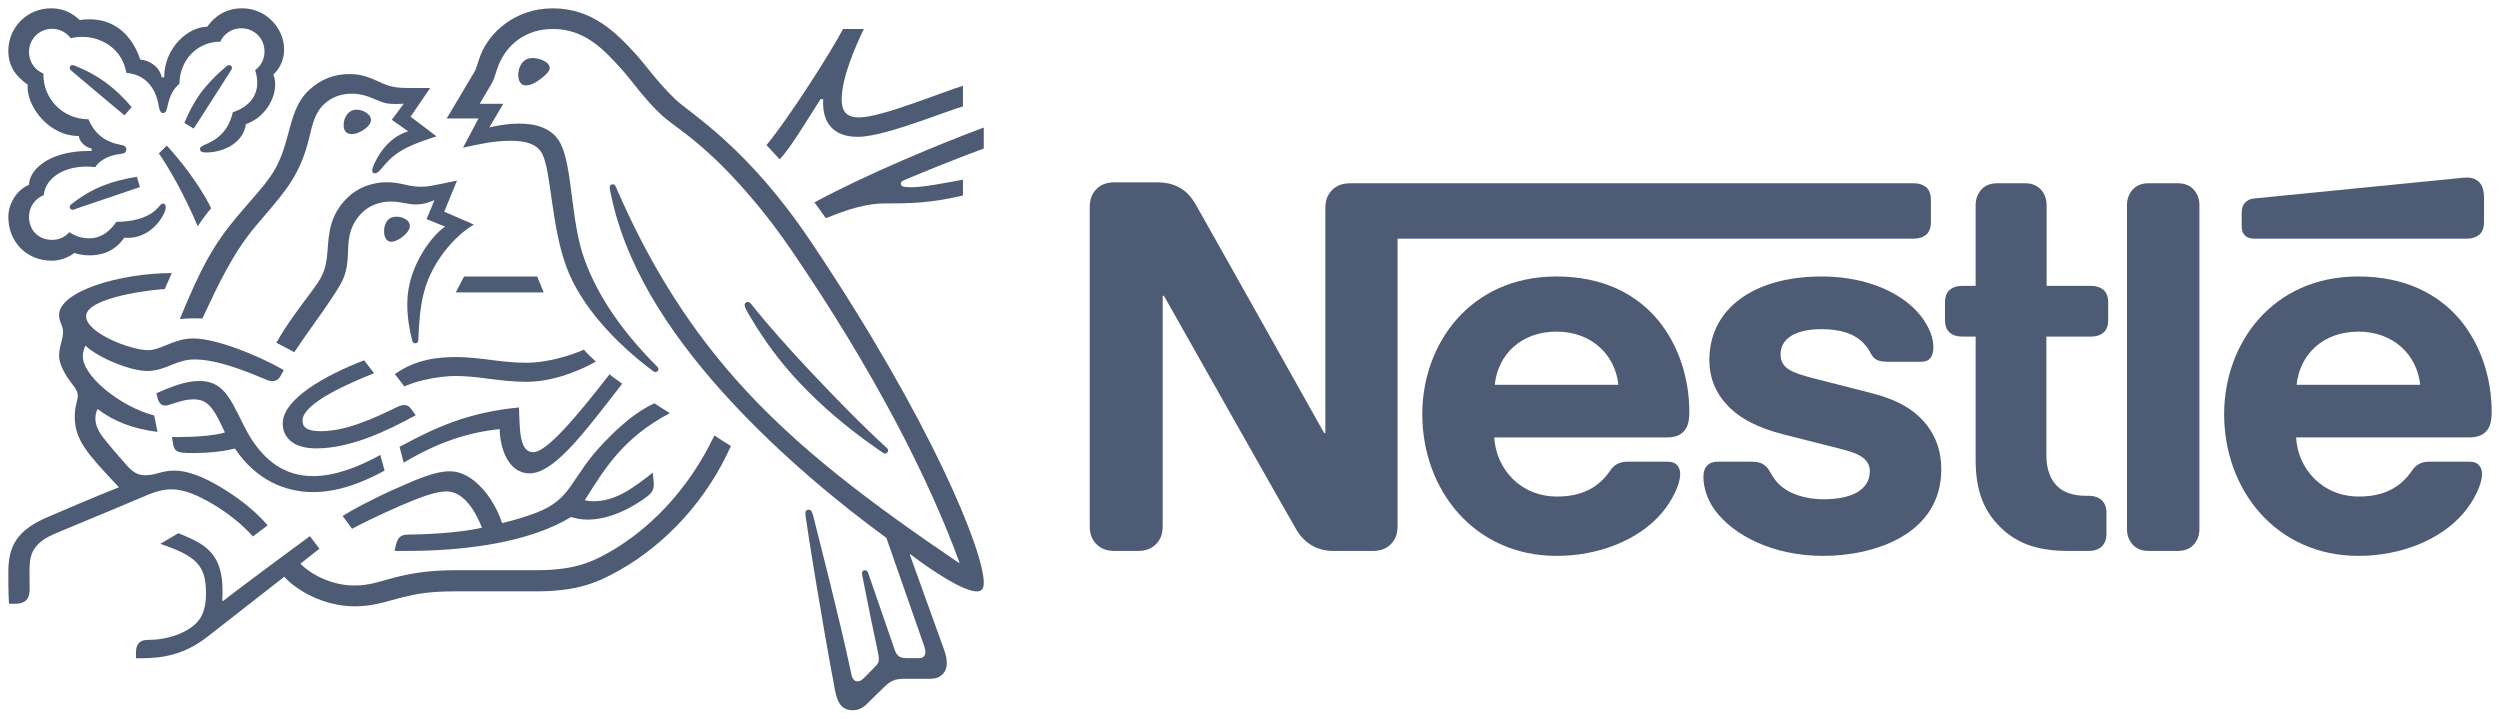
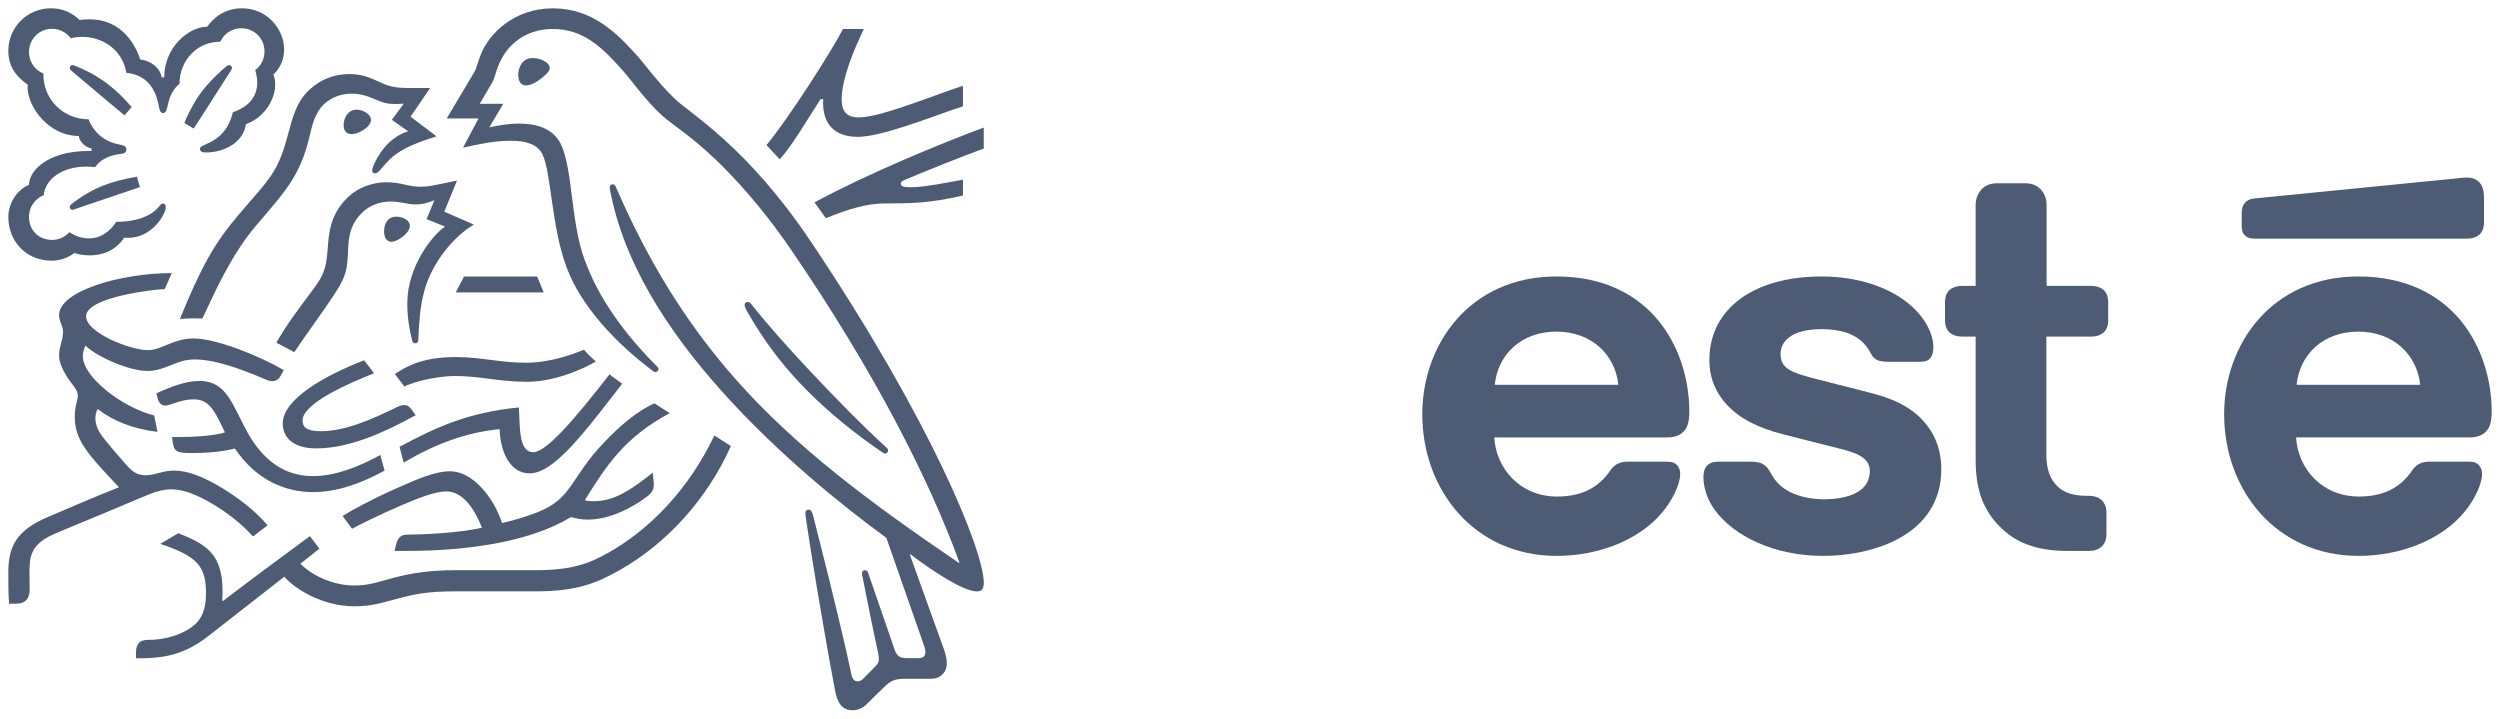
<svg xmlns="http://www.w3.org/2000/svg" id="svg16893" version="1.1" viewBox="0 0 300 86.227">
  <defs>
    <style>
      .st0 {
        fill: #4d5b74;
      }
    </style>
  </defs>
  <g id="layer1">
    <g id="g15986">
      <g>
        <path class="st0" d="M270.517,28.638h25.546c.622,0,1.097-.177,1.453-.473.387-.357.566-.833.566-1.543v-2.761c0-1.068-.208-1.602-.566-1.987-.326-.357-.86-.564-1.453-.564-.475,0-.948.059-1.749.147l-23.679,2.344c-.681.059-1.007.267-1.245.534-.267.296-.387.683-.387,1.217v1.541c0,.595.12.862.328,1.1.265.296.652.444,1.186.444Z" />
-         <path class="st0" d="M231.144,28.165c.385-.357.564-.833.564-1.543v-2.611c0-.713-.179-1.188-.564-1.543-.357-.296-.831-.475-1.455-.475h-67.648c-1.127,0-1.84.387-2.344.98-.416.505-.652,1.068-.652,2.048v26.94h-.149s-14.745-26.288-15.458-27.503c-.505-.862-1.068-1.455-1.81-1.901-.742-.414-1.514-.681-2.996-.681h-4.865c-1.129,0-1.84.385-2.344.98-.416.503-.654,1.068-.654,2.046v38.187c0,.98.237,1.543.654,2.048.505.593,1.215.978,2.344.978h2.759c1.127,0,1.84-.385,2.344-.978.414-.505.652-1.068.652-2.048v-27.594h.149s15.309,27.119,15.933,28.128c.86,1.423,2.313,2.491,4.39,2.491h4.718c1.127,0,1.84-.385,2.344-.978.414-.505.652-1.068.652-2.048V28.638h61.981c.625,0,1.097-.177,1.455-.473Z" />
        <path class="st0" d="M250.965,34.307h-5.372v-9.674c0-.772-.237-1.335-.593-1.779-.446-.534-1.068-.862-1.987-.862h-3.354c-.921,0-1.543.328-1.989.862-.355.444-.593,1.007-.593,1.779v9.674h-1.661c-.622,0-1.097.177-1.453.473-.387.357-.566.833-.566,1.543v2.048c0,.713.179,1.186.566,1.543.355.296.831.475,1.453.475h1.661v14.804c0,3.797,1.039,6.171,2.967,8.072,1.781,1.749,4.096,2.847,8.131,2.847h2.521c.625,0,1.097-.177,1.455-.473.385-.357.622-.833.622-1.543v-2.582c0-.713-.238-1.186-.622-1.543-.357-.296-.831-.475-1.455-.475h-.355c-1.602,0-2.7-.414-3.442-1.127-.889-.831-1.335-2.107-1.335-3.768v-14.211h5.401c.622,0,1.097-.179,1.453-.475.385-.357.564-.831.564-1.543v-2.048c0-.711-.179-1.186-.564-1.543-.355-.296-.831-.473-1.453-.473Z" />
        <path class="st0" d="M224.498,47.153l-6.734-1.722c-2.79-.711-4.096-1.215-4.096-2.937,0-1.661,1.484-2.996,4.924-2.996,2.018,0,3.858.446,5.046,1.693.978,1.039.801,1.573,1.573,1.987.473.238,1.007.238,1.84.238h3.352c.534,0,.921-.088,1.215-.416.24-.267.387-.681.387-1.365,0-1.543-1.009-3.53-2.788-5.044-2.374-2.048-6.112-3.413-10.624-3.413-8.129,0-13.469,3.858-13.469,10.029,0,2.195.801,3.976,2.107,5.37,1.514,1.634,3.679,2.761,6.825,3.562l6.793,1.72c1.869.475,3.53,1.039,3.53,2.67,0,2.523-2.67,3.383-5.517,3.383-1.396,0-2.849-.267-4.037-.86-.831-.416-1.541-1.009-2.046-1.81-.446-.683-.593-1.188-1.276-1.573-.416-.238-.921-.267-1.602-.267h-3.679c-.801,0-1.186.238-1.453.564-.267.326-.357.801-.357,1.276,0,1.186.416,2.67,1.396,4.005,2.254,3.026,6.972,5.46,12.994,5.46,5.936,0,14.154-2.464,14.154-10.416,0-2.046-.595-3.797-1.693-5.221-1.394-1.81-3.381-3.057-6.764-3.917Z" />
        <path class="st0" d="M186.757,33.178c-10.296,0-16.082,8.042-16.082,16.528,0,9.049,6.203,17.001,16.141,17.001,4.956,0,9.821-1.869,12.609-5.164,1.217-1.423,2.197-3.413,2.197-4.628,0-.416-.09-.772-.326-1.039-.237-.296-.595-.475-1.217-.475h-4.777c-.95,0-1.602.355-2.077,1.068-1.394,2.048-3.413,3.116-6.379,3.116-4.451,0-7.327-3.383-7.536-7.092h20.651c.919,0,1.571-.208,2.016-.652.505-.475.742-1.159.742-2.435,0-3.885-1.217-7.92-3.768-11.007-2.611-3.116-6.587-5.223-12.195-5.223ZM179.369,46.174c.385-3.65,3.175-6.379,7.418-6.379,4.155,0,7.031,2.729,7.418,6.379h-14.836Z" />
-         <path class="st0" d="M261.348,21.992h-3.53c-.919,0-1.543.328-1.987.862-.357.446-.593,1.009-.593,1.781v38.836c0,.772.235,1.335.593,1.781.444.534,1.068.86,1.987.86h3.53c.921,0,1.543-.326,1.989-.86.355-.446.593-1.009.593-1.781V24.635c0-.772-.237-1.335-.593-1.781-.446-.534-1.068-.862-1.989-.862Z" />
        <path class="st0" d="M298.258,51.842c.505-.475.742-1.159.742-2.435,0-3.885-1.217-7.92-3.768-11.007-2.611-3.116-6.646-5.223-12.254-5.223-10.296,0-16.082,8.042-16.082,16.528,0,9.049,6.202,17.001,16.141,17.001,4.956,0,9.821-1.869,12.609-5.164,1.217-1.423,2.197-3.412,2.197-4.628,0-.416-.09-.772-.328-1.039-.235-.296-.593-.475-1.215-.475h-4.777c-.95,0-1.602.355-2.077,1.068-1.394,2.048-3.412,3.116-6.379,3.116-4.451,0-7.33-3.383-7.535-7.092h20.71c.919,0,1.573-.208,2.016-.652ZM275.59,46.174c.387-3.65,3.175-6.379,7.418-6.379,4.155,0,7.031,2.729,7.418,6.379h-14.836Z" />
        <path class="st0" d="M80.977,11.86c-2.086-2.004-3.675-4.274-4.687-5.368-2.25-2.458-5.162-5.492-9.951-5.492-4.623,0-7.678,3.013-8.671,5.616-.288.742-.515,1.651-.721,1.981-.454.744-2.498,4.232-3.345,5.616h3.82l-1.859,3.509c2.168-.475,3.715-.826,5.78-.826,1.838,0,3.158.435,3.736,1.589,1.074,2.149,1.074,8.65,2.891,13.545,1.693,4.6,5.822,9.102,10.466,12.55.061.04.124.061.206.061.227,0,.372-.164.372-.33,0-.124-.042-.206-.145-.309-3.881-3.881-7.039-8.175-8.732-12.88-1.674-4.584-1.405-11.026-2.87-13.896-.971-1.899-3.034-2.393-4.935-2.393-1.526,0-2.952.309-3.612.452l1.671-2.828h-2.828c.599-1.051,1.217-2.023,1.528-2.601.267-.496.372-1.114.702-1.96,1.072-2.706,3.446-4.42,6.543-4.42,3.881,0,6.152,2.498,8.402,4.996,1.032,1.156,2.725,3.572,4.687,5.368,1.341,1.238,3.902,2.622,7.845,6.69,2.271,2.353,4.914,5.408,7.699,9.495,9.972,14.594,16.516,27.455,20.17,37.489l-.061.042c-10.466-7.102-19.531-13.812-26.837-22.09-5.183-5.883-9.682-12.695-13.606-21.387-.269-.578-.494-1.114-.742-1.671-.103-.227-.206-.29-.372-.29-.206,0-.351.145-.351.351,0,.227.103.723.33,1.714,2.086,9.001,7.866,17.073,14.039,23.782,6.152,6.669,13.107,12.407,18.826,16.579l4.46,12.756c.103.311.227.641.227.95,0,.227-.063.412-.206.536-.124.124-.288.187-.66.187h-1.341c-.578,0-.807-.084-1.013-.248-.206-.166-.349-.414-.454-.702-.391-1.198-2.746-7.908-3.198-9.27-.084-.246-.229-.33-.393-.33-.206,0-.351.166-.351.351,0,.166.061.351.166.929.597,3.055,1.299,6.482,1.587,7.784.126.597.269,1.156.269,1.569,0,.37-.082.578-.391.887l-1.383,1.405c-.33.33-.517.412-.784.412-.33,0-.599-.227-.723-.805-1.569-7.33-3.942-16.41-4.562-18.931-.145-.555-.248-.866-.578-.866-.288,0-.391.206-.391.454,0,.185.04.412.061.578.372,2.601,1.88,12.077,3.509,20.727.29,1.486.847,2.311,2.128,2.311.578,0,1.133-.227,1.651-.721.847-.847,1.093-1.074,2.107-2.065.721-.702,1.217-.99,2.456-.99h3.055c.723,0,1.114-.185,1.466-.517.33-.309.536-.742.536-1.362,0-.639-.164-1.154-.391-1.796-.784-2.105-3.303-9.228-4.047-11.23l.063-.042c2.58,1.962,6.337,4.46,7.99,4.46.515,0,.826-.227.826-1.032,0-3.797-6.318-19.425-20.748-40.937-7.681-11.457-14.43-15.317-16.328-17.134Z" />
        <path class="st0" d="M10.682,18.115c-5.057,0-7.203,2.437-7.203,4.066-1.508.62-2.479,2.292-2.479,3.839,0,3.076,2.252,5.265,5.225,5.265.99,0,2.002-.391,2.704-.929.515.185,1.175.288,1.857.288,1.425,0,3.015-.494,4.129-2.126.166.021.309.021.475.021,1.817,0,3.385-1.198,4.211-2.767.206-.391.288-.7.288-.929,0-.225-.103-.412-.33-.412-.288,0-.33.269-.845.744-1.156,1.053-2.933,1.444-4.75,1.444-.887,1.302-1.981,1.983-3.24,1.983-.929,0-1.651-.248-2.395-.744-.599.66-1.341.929-2.065.929-1.629,0-2.786-1.135-2.786-2.788,0-1.156.742-2.187,1.774-2.58.185-2.044,2.374-3.427,5.099-3.427.351,0,.702.021,1.074.063.412-.66,1.402-1.362,2.807-1.55.29-.04.515-.061.681-.143.166-.084.248-.248.248-.435,0-.164-.063-.309-.227-.412-.145-.082-.393-.122-.681-.185-1.302-.248-2.849-1.053-3.633-3.015-3.118,0-5.41-2.498-5.41-5.305v-.185c-1.032-.414-1.732-1.405-1.732-2.582,0-1.548,1.217-2.786,2.765-2.786.929,0,1.735.454,2.252,1.135.433-.124.927-.166,1.402-.166,2.313,0,4.79,1.466,5.265,4.314,2.973.269,3.675,2.788,3.86,3.841.103.536.185.99.536.99.372,0,.454-.414.578-.971.227-1.051.62-1.899,1.405-2.559,0-2.706,2.023-5.038,4.893-5.038.433-.95,1.383-1.611,2.519-1.611,1.548,0,2.786,1.198,2.786,2.788,0,.927-.433,1.735-1.114,2.229.145.538.248,1.011.248,1.466,0,1.735-1.032,2.952-2.931,3.593-.248,1.051-.702,2.002-1.446,2.704-1.238,1.196-2.498,1.196-2.498,1.692,0,.269.187.433.702.433,2.292,0,4.542-1.278,4.811-3.406,2.189-.742,3.509-2.952,3.509-4.706,0-.456-.042-.847-.227-1.217.599-.58,1.302-1.571,1.302-3.036,0-1.28-.559-2.58-1.55-3.53-.866-.847-2.086-1.405-3.509-1.405-2.065,0-3.406,1.117-4.169,2.21-2.252,0-5.162,2.498-5.162,6.07h-.309c-.208-1.238-1.486-2.067-2.561-2.128-.866-2.601-2.828-4.83-6.049-4.83-.37,0-.824.021-1.217.082-.948-.868-2.002-1.405-3.467-1.405C3.292,1,1,3.252,1,6.099c0,1.777.805,2.994,2.334,4.068,0,0-.021.227-.021.33,0,2.271,2.477,5.822,6.152,5.822,0,.576.723,1.362,1.529,1.505v.29h-.311Z" />
        <path class="st0" d="M28.56,25.855c-2.91,3.448-4.439,6.236-6.978,12.428.414-.042,1.013-.082,1.674-.082.33,0,.597,0,1.032.019l.309-.66c1.425-3.055,3.343-7.184,6.028-10.364l.929-1.093c2.765-3.24,4.479-5.162,5.553-9.579.372-1.569.681-2.971,1.735-3.984.948-.908,2.147-1.299,3.364-1.299,1.032,0,1.798.248,2.912.721,1.011.433,1.381.517,2.456.517.372,0,.639-.021.887-.042l-1.444,1.941,1.962,1.383c-2.458.721-3.757,3.097-4.192,4.19-.082.227-.122.372-.122.517,0,.166.082.33.33.33.267,0,.473-.206.824-.62,1.198-1.444,2.149-2.437,6.564-3.818l-3.116-2.355,2.353-3.446h-2.208c-1.405,0-2.334-.021-3.551-.578-1.653-.763-2.498-1.093-3.963-1.093-1.796,0-3.427.639-4.769,1.878-1.55,1.423-2.025,3.324-2.58,5.41-.435,1.609-.95,3.385-2.107,5.015-.971,1.383-1.671,2.065-3.881,4.666Z" />
        <path class="st0" d="M53.169,22.017c-1.011.206-1.756.391-2.643.391-.578,0-1.238-.082-2.023-.269-.599-.143-1.24-.267-2.147-.267-1.632,0-3.387.618-4.584,1.774-2.189,2.086-2.313,4.335-2.458,6.339-.185,2.662-.681,3.322-2.126,5.263-1.177,1.589-2.788,3.673-4.026,5.883.393.187,1.695.889,2.149,1.135,1.423-2.147,3.406-4.787,4.706-6.791,1.177-1.817,1.653-2.601,1.735-5.038.021-.412.021-.805.061-1.196.103-1.26.435-2.54,1.632-3.715.887-.889,2.168-1.341,3.448-1.341,1.238,0,1.96.349,3.034.349.763,0,1.32-.185,1.817-.37l.393-.145-.95,2.273,2.229.906c-1.423.887-4.542,4.708-4.542,9.228,0,1.631.248,3.137.599,4.478.042.145.124.29.351.29.206,0,.351-.124.372-.351l.021-.475c.061-1.383.164-3.57.721-5.532.929-3.303,3.427-6.4,5.925-7.887l-3.551-1.548,1.529-3.736-1.672.351Z" />
        <path class="st0" d="M104.84,53.559l1.011.702c.145.105.248.166.372.166.206,0,.351-.206.351-.372,0-.103-.042-.208-.166-.311-3.013-2.744-6.255-6.089-9.289-9.308-2.376-2.54-4.811-5.223-6.957-7.929-.145-.185-.269-.269-.433-.269-.248,0-.372.166-.372.351,0,.29.206.641.723,1.51,1.569,2.662,3.509,5.345,5.904,7.866,2.58,2.744,5.614,5.303,8.856,7.594Z" />
-         <path class="st0" d="M19.064,18.403c1.095,1.589,2.931,4.666,4.666,8.753.309-.515,1.238-1.774,1.611-2.168-1.589-3.219-4.19-6.295-5.326-7.514l-.95.929Z" />
+         <path class="st0" d="M19.064,18.403l-.95.929Z" />
        <path class="st0" d="M12.954,10.105c-1.156-.887-2.458-1.611-3.984-2.229-.105-.042-.187-.063-.269-.063-.227,0-.33.166-.33.309,0,.124.04.227.227.393,1.796,1.529,5.265,4.436,6.337,5.326l.866-.99c-.927-1.093-1.878-2.004-2.847-2.746Z" />
        <path class="st0" d="M27.839,8.143c0-.164-.145-.33-.353-.33-.185,0-.288.124-.473.269-.784.679-1.486,1.362-2.231,2.208-1.051,1.177-1.941,2.746-2.662,4.46l1.114.681c.763-1.135,3.221-5.017,4.481-6.978.082-.124.124-.227.124-.309Z" />
        <path class="st0" d="M8.37,24.843c0,.145.105.332.332.332.143,0,.267-.063.536-.166l7.554-2.559-.37-1.24c-3.076.517-5.307,1.302-7.845,3.282-.145.126-.208.208-.208.351Z" />
        <path class="st0" d="M63.903,6.966c-1.341,0-1.714,1.302-1.714,2.025,0,.576.208,1.26.929,1.26.599,0,1.341-.435,1.92-.908.557-.454.929-.826.929-1.198,0-.351-.33-.681-.826-.908-.351-.166-.784-.269-1.238-.269Z" />
        <path class="st0" d="M43.486,15.678c.557-.33,1.032-.803,1.032-1.299,0-.229-.103-.454-.33-.66-.393-.374-.929-.559-1.383-.559-1.032,0-1.569.971-1.569,1.859,0,.679.33,1.075.971,1.075.391,0,.845-.166,1.278-.414Z" />
        <path class="st0" d="M49.184,27.095c0-.269-.124-.536-.435-.742-.351-.25-.782-.353-1.175-.353-.868,0-1.217.517-1.383,1.053-.082.248-.103.496-.103.702,0,.742.33,1.26.866,1.26.744,0,2.231-1.032,2.231-1.92Z" />
        <path class="st0" d="M44.89,44.787l-1.198-1.55c-4.623,1.777-9.764,4.644-9.764,7.578,0,1.671,1.24,2.992,4.026,2.992,4.087,0,8.444-2.063,11.932-3.984l-.496-.681c-.288-.412-.536-.536-.927-.536-.248,0-.517.103-.744.206-2.992,1.466-6.234,2.933-9.249,2.933-1.732,0-2.166-.538-2.166-1.28,0-2.105,5.738-4.544,8.587-5.677Z" />
        <path class="st0" d="M20.634,52.446l.145.887c.061.372.206.681.515.826.37.185.908.206,1.838.206,2.353,0,4.066-.288,5.057-.538,2.54,3.78,6.028,5.225,9.394,5.225,2.868,0,5.78-1.053,8.568-2.58l-.517-1.88c-2.725,1.526-5.553,2.54-8.051,2.54-2.788,0-5.265-1.198-7.33-4.316-.866-1.32-1.548-2.971-2.374-4.436-.99-1.735-2.065-2.664-3.942-2.664-1.714,0-3.387.702-5.162,1.466l.082.393c.145.639.393,1.093.99,1.093.269,0,.538-.122.683-.164.99-.311,1.712-.58,2.725-.58,1.548,0,2.29.91,3.343,3.139l.393.826c-1.075.372-3.593.557-5.471.557h-.887Z" />
        <path class="st0" d="M63.987,54.262c-1.756,0-1.589-2.994-1.714-5.368-6.194.599-10.075,2.437-14.327,4.726l.494,1.901c3.86-2.313,7.578-3.633,11.52-4.026.04,2.271,1.011,5.307,3.591,5.307,2.767,0,6.131-4.335,10.075-9.415l1.032-1.341c-.538-.412-1.135-.784-1.508-1.135-4.047,5.202-7.557,9.352-9.165,9.352Z" />
        <path class="st0" d="M98.46,11.9h.33c0,.145-.019.309-.019.454,0,2.334,1.196,4.066,4.148,4.066,1.817,0,4.665-.908,7.351-1.817,2.229-.763,4.272-1.548,5.284-1.835v-2.477c-1.156.349-3.509,1.257-5.946,2.105-2.559.887-5.078,1.692-6.543,1.692-1.611,0-2.065-.889-2.065-2.147,0-2.601,1.632-6.337,2.664-8.465h-2.5c-1.299,2.519-6.419,10.591-9.186,13.936l1.589,1.712c1.486-1.651,3.118-4.457,4.893-7.224Z" />
        <path class="st0" d="M108.576,21.582c2.477-1.051,6.915-2.828,9.476-3.757v-2.519c-5.141,1.901-14.163,5.637-20.315,8.982.166.204,1.24,1.712,1.363,1.899,2.601-1.074,4.935-1.777,7.039-1.777,2.954,0,5.368,0,9.415-.95v-1.899c-2.271.414-4.687.908-6.255.908-.929,0-1.198-.124-1.198-.433,0-.185.124-.309.475-.454Z" />
        <polygon class="st0" points="55.686 33.184 54.694 35.085 65.245 35.085 64.46 33.184 55.686 33.184" />
        <path class="st0" d="M20.591,58.721c1.383,0,2.973.599,4.956,1.777,1.672.99,3.427,2.332,4.811,3.879l1.754-1.341c-1.508-1.774-3.591-3.364-5.677-4.603-2.086-1.238-3.942-1.962-5.511-1.962-.681,0-1.238.124-1.714.248-.557.145-1.074.309-1.735.309-.763,0-1.405-.185-2.334-1.26-.351-.391-2.58-2.931-3.055-3.673-.227-.351-.639-1.053-.639-1.88,0-.351.061-.763.269-1.135,1.917,1.486,4.293,2.395,7.182,2.746l-.391-1.962c-4.151-1.093-8.568-4.748-8.568-7.1,0-.496.124-.847.311-1.28,1.608,1.486,5.387,3.034,7.43,3.034,1.114,0,2.023-.372,2.891-.721.824-.332,1.651-.662,2.765-.662,2.643,0,5.904,1.28,8.774,2.498.166.063.351.103.536.103.456,0,.807-.206,1.032-.639l.372-.681c-3.158-1.838-8.196-3.799-10.818-3.799-1.196,0-2.065.311-2.889.639-.929.374-1.735.765-2.582.765-2.084,0-7.43-2.065-7.43-4.066,0-2.353,8.505-3.261,9.434-3.261l.845-1.922c-6.171,0-13.521,2.168-13.521,5.038,0,.826.475,1.238.475,2.002,0,1.032-.475,1.735-.475,2.891,0,.763.454,1.735.99,2.582.578.887,1.259,1.463,1.259,2.208,0,.557-.37,1.217-.37,2.519,0,2.786,1.589,4.481,4.684,7.803l.62.66c-2.559.992-7.33,3.057-8.444,3.53-3.86,1.611-4.83,3.572-4.83,6.669,0,1.196,0,2.559.082,3.776h.742c1.55,0,1.735-.927,1.735-1.815,0-.599-.021-1.28-.021-2.025.021-1.711.084-3.24,2.849-4.478,1.117-.496,6.585-2.725,10.654-4.46,1.196-.517,2.311-.95,3.549-.95Z" />
        <path class="st0" d="M70.075,41.957c-1.238.538-4.087,1.571-6.915,1.571-1.405,0-2.58-.124-3.881-.29-1.611-.206-3.137-.391-4.439-.391-2.168,0-4.851.206-7.452,2.044l1.135,1.486c1.774-.847,4.644-1.259,6.068-1.259,1.302,0,2.643.145,3.881.309,1.405.187,3.036.391,4.75.391,3.881,0,7.678-2.063,8.278-2.435-.475-.412-1.074-.99-1.425-1.425Z" />
        <path class="st0" d="M73.089,66.278c-2.292,1.299-4.356,2.147-8.814,2.147h-9.642c-3.446,0-5.614.454-7.306.887-1.819.475-2.973.948-4.811.948-2.725,0-5.244-1.341-6.461-2.62l2.271-1.796-1.135-1.51c-.66.477-8.732,6.442-10.427,7.784l-.103-.061c.042-.412.042-.784.042-1.156,0-4.542-2.107-5.637-5.305-6.915l-2.168,1.278c4.396,1.468,5.49,2.643,5.49,5.925,0,2.603-.929,3.633-2.271,4.42-1.383.805-3.097,1.175-4.603,1.175-.641,0-.929.124-1.156.351-.248.248-.372.62-.372,1.135v.723h.517c2.765,0,5.326-.433,8.133-2.643l9.146-7.142c1.299,1.486,4.584,3.551,8.463,3.551,2.189,0,3.593-.538,5.616-1.053,1.569-.393,3.097-.744,6.44-.744h9.682c4.956,0,7.351-1.032,9.991-2.517,5.74-3.221,10.633-8.671,13.399-14.928-.723-.452-1.405-.866-1.983-1.257-3.097,6.524-7.805,11.272-12.634,14.018Z" />
        <path class="st0" d="M80.376,49.577c-.578-.351-1.402-.887-1.838-1.177-2.126.929-4.23,2.786-6.026,4.665-4.129,4.293-3.759,6.77-8.114,8.444-1.095.412-2.437.866-4.151,1.26-1.011-3.118-3.549-6.215-6.234-6.215-1.859,0-4.005.969-6.482,2.065-2.91,1.28-5.574,2.746-6.419,3.303l1.135,1.529c.866-.477,3.364-1.716,5.862-2.788,2.168-.929,4.129-1.693,5.45-1.693,2.126,0,3.509,2.416,4.274,4.354-2.788.662-7.372.826-8.753.826-.641,0-.868.103-1.095.29-.206.185-.372.515-.475.969l-.164.702h1.484c7.723,0,15.01-1.217,19.695-4.066.662.187,1.24.309,1.983.309,2.683,0,5.45-1.466,7.184-2.807.618-.475.763-.91.763-1.383,0-.227-.021-.433-.042-.641l-.082-.803c-2.477,1.96-4.542,3.427-7.1,3.427-.454,0-.784-.042-1.053-.124,2.498-4.005,4.727-7.556,10.197-10.445Z" />
      </g>
    </g>
  </g>
</svg>